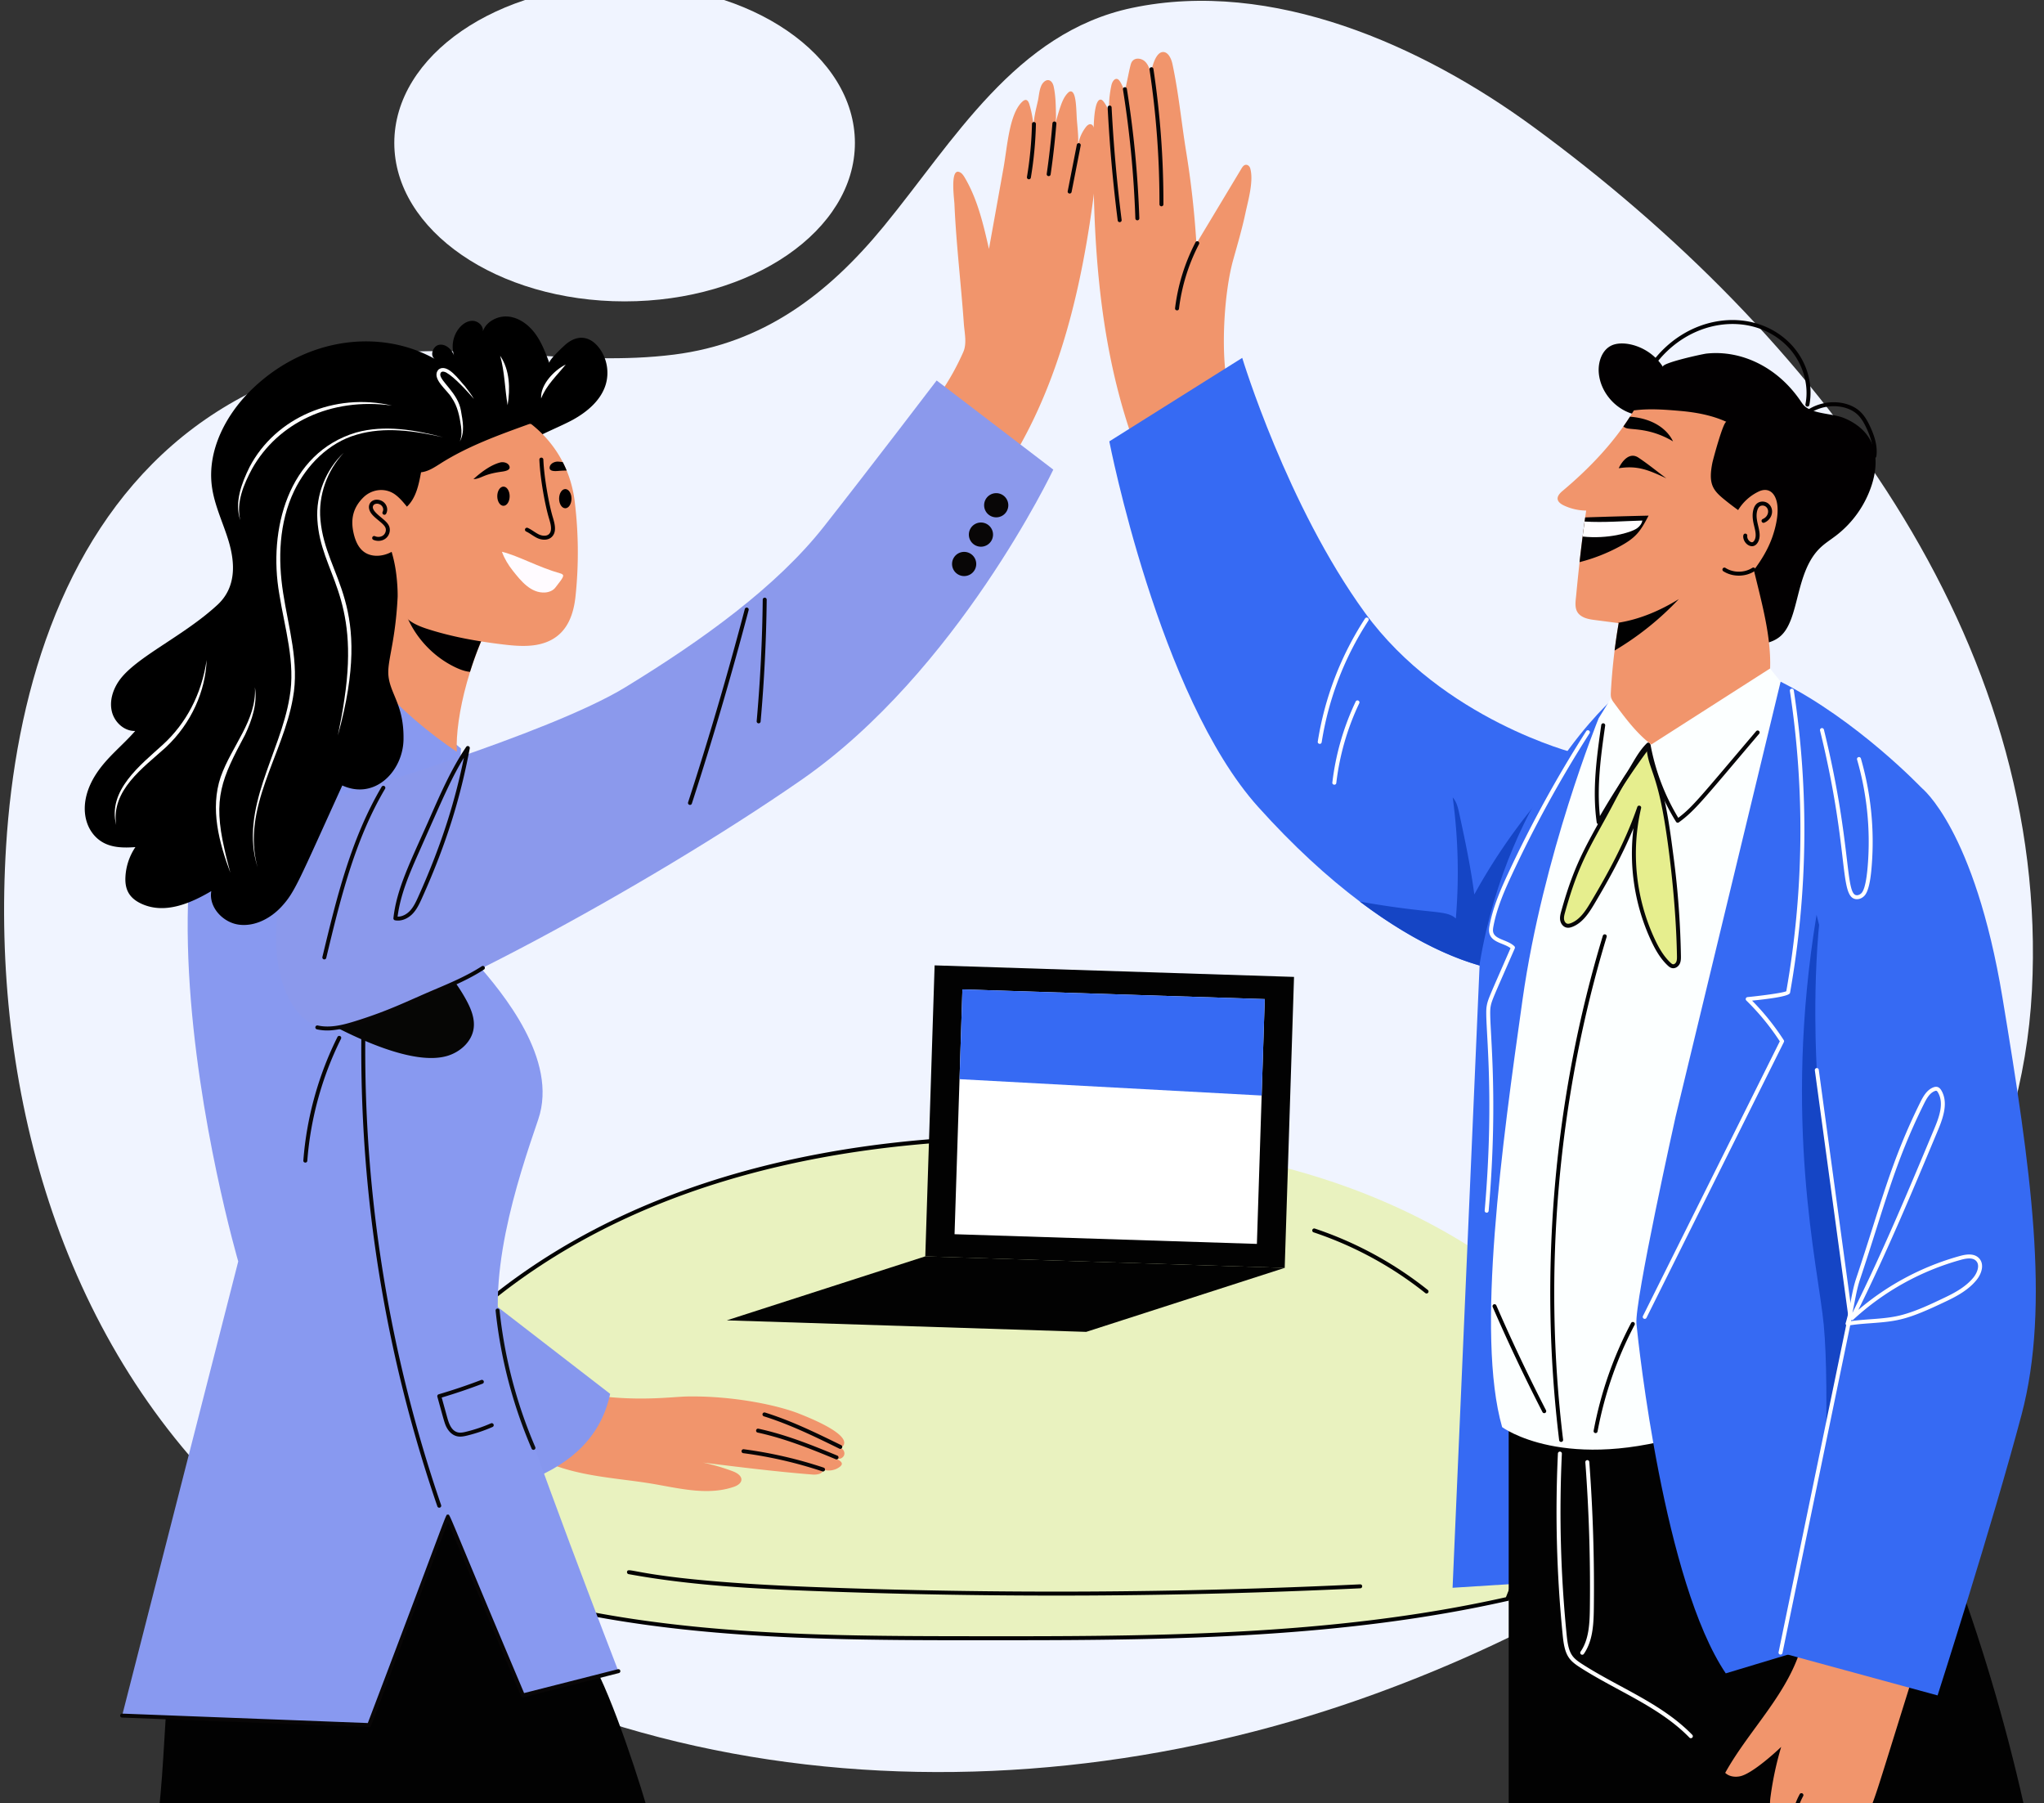
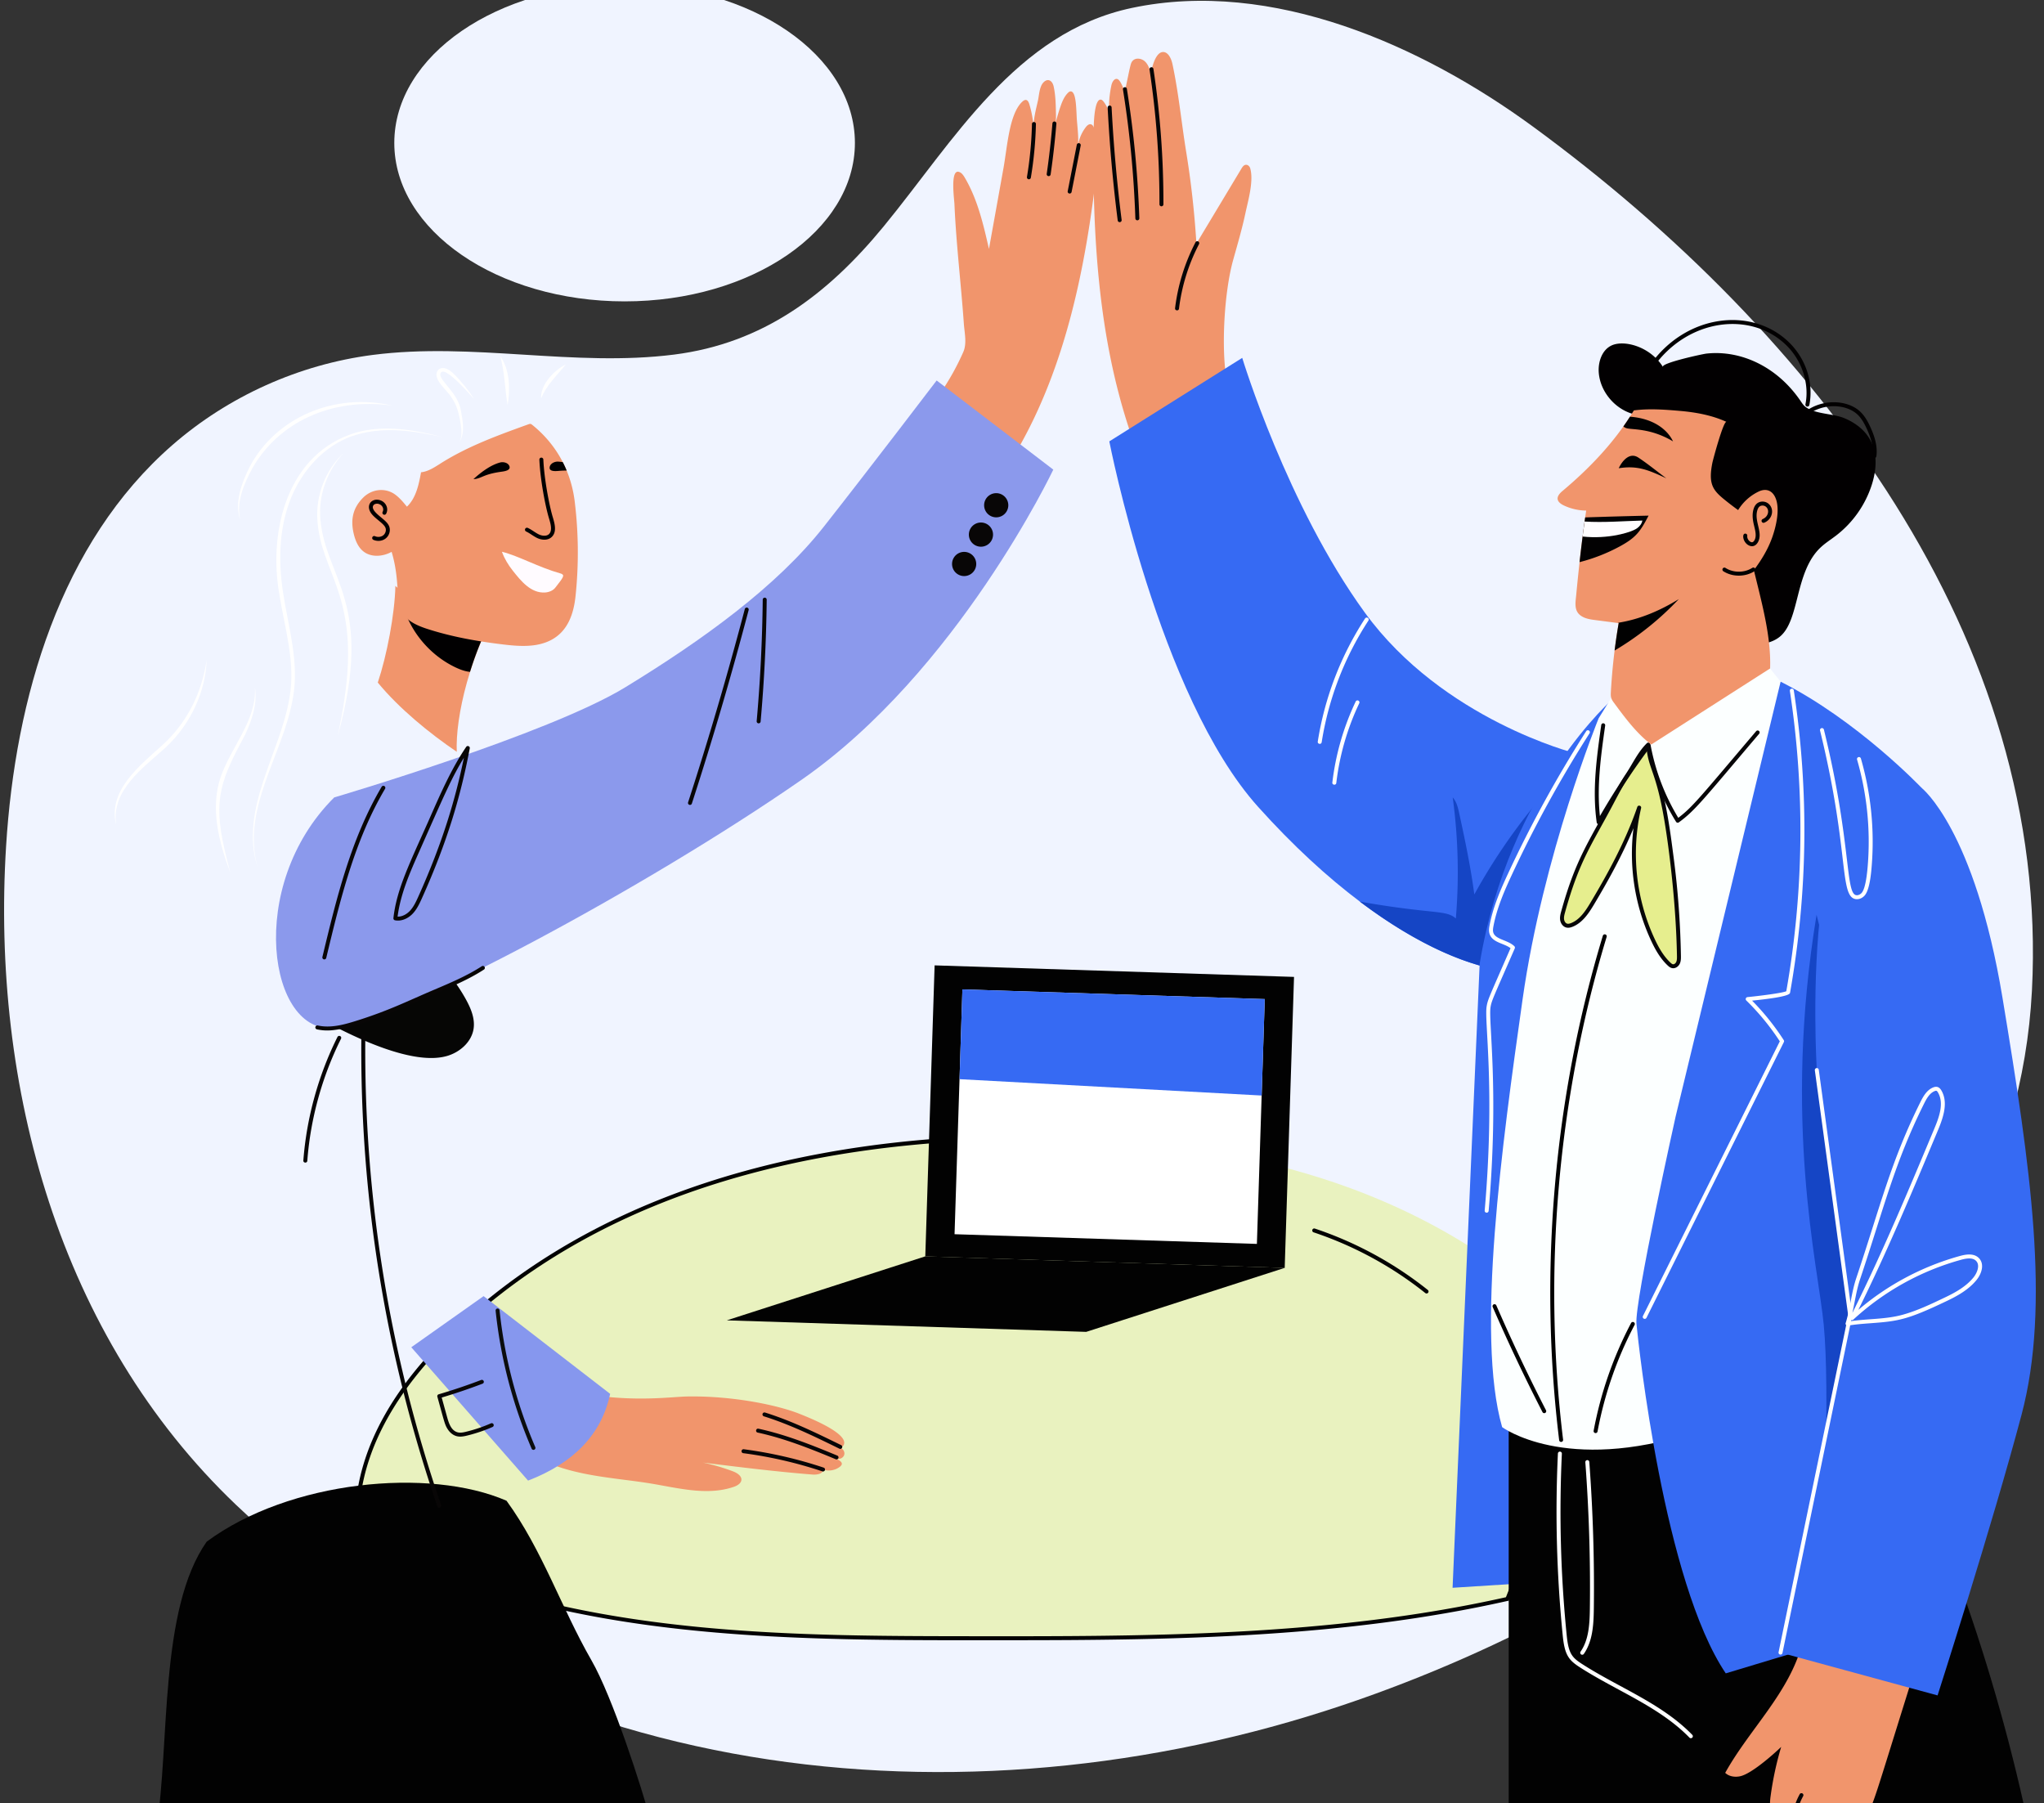
<svg xmlns="http://www.w3.org/2000/svg" width="500" height="441" fill="none" viewBox="0 0 500 441">
  <rect x="0" y="0" width="500" height="441" fill="#333333" stroke="none" />
  <g clip-path="url(#a)">
    <path fill="#f0f4ff" d="M375.047 31.01C347.934 11.147 311.17-5.297 276.893 1.937c-28.489 6.014-43.578 32.56-60.723 53.43-13.726 16.706-29.517 28.6-51.258 31.36-24.509 3.111-49.191-3.087-73.741.085-18.02 2.329-35.3 10.101-48.999 22.038-27.426 23.9-38.44 61.854-40.687 98.163-3.635 58.75 12.977 119.801 56.253 161.058C131.28 438.18 239.972 448.27 333 415.516c75.63-26.628 159.477-85.529 164.046-173.154 4.49-86.106-53.009-160.811-121.998-211.352" />
    <path fill="#f0f4ff" d="M152.791 73.714c31.114 0 56.337-17.351 56.337-38.755 0-21.403-25.223-38.754-56.337-38.754s-56.338 17.35-56.338 38.754 25.223 38.755 56.338 38.755" />
    <path fill="#e9f2bf" d="M391.548 333.425s14.733 51.121-22.802 57.662c-42.947 9.663-87.408 9.654-131.428 9.601-44.408-.044-90.092-.343-131.252-17.012-5.923-2.393-9.32-5.236-14.715-8.659-3.425-2.157-4.152-3.421-3.828-7.155 2.756-30.172 35.641-55.883 62.748-68.953 31.172-15.031 67.325-20.875 102.289-20.707 25.804.114 51.809 3.177 76.125 11.819 24.317 8.651 46.925 23.11 62.863 43.404" />
    <path fill="#020202" d="M246.908 401.184c-47.076 0-97.186.704-141.035-17.055-5.989-2.424-9.383-5.272-14.794-8.701-3.418-2.173-4.417-3.547-4.045-7.611 1.335-14.606 9.52-29.086 24.326-43.036 41.651-39.245 99.805-47.245 141.19-47.068a.486.486 0 0 1-.002.971c-50.95 0-103.16 11.601-140.522 46.804-14.63 13.783-22.713 28.054-24.025 42.418-.335 3.625.428 4.688 3.599 6.703 5.4 3.423 8.767 6.244 14.637 8.62 41.667 16.876 89.165 16.93 131.072 16.977 43.278.049 88.045.106 131.07-9.538l22.712-57.418a.486.486 0 0 1 .903.357c-24.424 61.516-22.673 57.844-23.153 57.952-40.028 9.009-81.516 9.625-121.933 9.625" />
    <path fill="#f1956c" d="M304.652 52.143c-.817 3.835-1.925 7.602-2.98 11.377-2.188 7.802-2.983 21.456-1.617 29.444l-23.564 12.777c-7.909-23.452-9.288-48.59-8.974-73.34.022-1.84.097-8.465 1.875-8.015.642.169 1.64 2.21 1.896 2.822a26 26 0 0 1 .591-6.383c.171-.777.738-1.757 1.487-1.483.733.279 1.545 2.463 1.76 3.215 1.447-6.815 1.419-7.14 1.964-7.709.777-.82 2.228-.563 3.033.228.806.791 1.134 1.935 1.429 3.026.174-1.619 1.084-5.02 2.684-5.346 1.408-.289 2.263 1.483 2.563 2.89 1.525 7.107 2.199 14.339 3.364 21.503a224 224 0 0 1 2.499 22.418q5.505-9.158 11.006-18.312c.253-.425.574-.891 1.062-.948.499-.057.952.374 1.094.859.902 3.097-.52 7.912-1.172 10.977" />
    <path fill="#366af3" d="M385.23 184.216s-.374 15.44-2.905 29.721c-2.242 12.646-6.176 24.386-13.044 23.673-9.435-.976-22.23-6.226-36.633-17.086-7.919-5.967-16.327-13.637-24.931-23.217-24.236-27.002-36.358-89.349-36.358-89.349l32.512-20.423s10.967 36.165 30.011 62.33c19.046 26.161 51.348 34.351 51.348 34.351" />
    <path fill="#1545c5" d="M382.318 213.937c-2.242 12.646-6.177 24.386-13.045 23.673-9.434-.976-22.23-6.226-36.632-17.086 18.049 3.182 20.988 1.933 23.484 4.123.83-9.854.574-19.802-.767-29.6.963 1.062 1.301 2.531 1.604 3.931 1.433 6.598 2.798 13.102 3.682 19.796a144 144 0 0 1 15.165-22.322z" />
    <path fill="#366af3" d="m394.951 170.562-11.894 216.033-27.729 1.764 6.626-152.631c7.16-43.122 32.997-65.166 32.997-65.166" />
    <path fill="#020202" d="m495.833 444.927-126.778 1.868v-120.32l84.227 7.132c18.339 26.05 34.26 72.63 42.551 111.32" />
    <path fill="#fcffff" d="M414.3 350.362c-31.479 10.182-46.851-1.298-46.851-1.298-6.48-22.593 0-69.258 5.001-104.625 5-35.371 18.608-68.752 18.608-68.752l3.079-4.972 38.86-7.214 2.573 3.233s10.212 173.441-21.27 183.628" />
    <path fill="#e6ee8e" d="M404.332 187.628a18.3 18.3 0 0 1-1.134-5.506c-2.17 2.128-3.415 4.954-5.081 7.451-1.807 2.71-3.284 5.711-4.824 8.591-3.918 7.325-7.423 12.218-10.92 24.846-.175.632-.346 1.288-.253 1.938s.515 1.298 1.154 1.45c.407.097.835-.017 1.224-.172 2.33-.929 3.795-3.206 5.079-5.362 4.433-7.448 8.571-15.128 11.392-23.324-2.501 10.727-1.309 22.279 3.328 32.27 1.018 2.193 2.226 4.35 3.994 6 .241.224.507.446.829.51.556.11 1.109-.304 1.348-.818.24-.513.239-1.102.23-1.669a211 211 0 0 0-1.746-23.804c-.976-7.511-1.964-15.289-4.62-22.401" />
    <path fill="#070608" d="M409.027 236.796c-.435-.086-.769-.354-1.066-.632-1.949-1.817-3.216-4.241-4.102-6.15-3.969-8.548-5.439-18.122-4.278-27.441-2.836 6.869-6.375 13.143-9.586 18.539-1.36 2.285-2.89 4.597-5.315 5.565-.376.149-.94.33-1.517.193-.899-.214-1.413-1.085-1.523-1.853-.101-.721.061-1.395.267-2.137 3.527-12.742 6.698-16.829 11.918-26.759 1.202-2.287 2.446-4.652 3.89-6.817 1.674-2.513 2.919-5.347 5.144-7.528a.485.485 0 0 1 .824.322c.091 1.836.463 3.64 1.105 5.36 2.679 7.178 3.663 14.952 4.647 22.508a213 213 0 0 1 1.75 23.859c.008.558.019 1.251-.275 1.882-.33.707-1.091 1.245-1.883 1.089m-7.583-39.145c-2.487 10.67-1.318 22.019 3.295 31.955.849 1.828 2.058 4.145 3.885 5.849.179.167.385.348.591.389.322.063.667-.228.815-.547.185-.397.193-.874.184-1.456-.201-12.413-1.879-26.126-3.131-33.459-1.94-11.377-3.754-12.299-4.282-17.123-1.078 1.258-1.938 2.717-2.774 4.135-2.331 3.958-1.897 2.625-5.342 9.179-5.141 9.781-8.273 13.682-11.844 26.566-.176.636-.315 1.206-.239 1.741.06.428.333.938.786 1.046.232.055.53.008.932-.151 2.145-.855 3.513-2.928 4.84-5.159 3.933-6.606 8.357-14.533 11.352-23.234.2-.577 1.071-.326.932.269" />
    <path fill="#020001" d="M457.842 118.671a25.5 25.5 0 0 1-8.707 12.325c-1.276.977-2.652 1.836-3.817 2.941-6.321 5.997-5.002 17.674-9.898 21.759-2.904 2.416-7.185 1.835-10.835 2.822l-24.3-57.065c-4.787-.941-8.704-5.257-9.181-10.112-.26-2.669.702-5.73 3.136-6.853 3.04-1.398 9.383.222 12.553 5.271-.592-.94 9.659-3.168 10.65-3.275 8.24-.897 17.212 3.047 23.045 11.64.328.485.653.987 1.109 1.347 2.349 1.857 6.804 1.64 9.602 2.827 7.083 3.004 9.014 9.034 6.643 16.373" />
    <path fill="#f1956c" d="M433.474 131.552c-1.027 2.852-2.62 5.475-4.448 7.891 1.987 8.222 4.244 16.251 3.974 24.058l-29.076 18.605c-3.607-2.759-6.355-6.462-9.05-10.115-.296-.396-.595-.806-.734-1.276-.142-.47-.117-.97-.093-1.458q.476-8.544 1.911-16.851c-.101-.011-4.323-.556-5.585-.72-1.223-.157-2.495-.328-3.532-.998-1.864-1.197-1.462-3.208-1.28-5.093.677-7.078 1.414-13.717 2.445-20.711a13.1 13.1 0 0 1-5.367-1.208c-1.953-.906-2.191-2.108-.457-3.561 6.697-5.616 12.938-12.144 17.49-19.731 3.735-.492 7.57-.203 11.334.125 3.877.342 7.769 1.051 11.33 2.683-.741-.342-3.311 9.278-3.45 9.969-1.008 5.016.005 6.612 2.68 8.822a67 67 0 0 0 3.614 2.776 11.9 11.9 0 0 1 5.04-4.541c1.586-.752 3.094-.41 3.952 1.255 1.415 2.741.282 7.356-.698 10.079" />
    <path fill="#020102" d="M403.27 126.121c-2.036 3.911-3.083 5.376-7.046 7.527a43 43 0 0 1-9.833 3.846c.466-4.206.834-7.05 1.372-10.939q7.751-.26 15.507-.434" />
    <path fill="#020001" d="M442.028 99.44a.485.485 0 0 1-.381-.571c.991-4.978-.822-10.615-4.62-14.362-8.64-8.527-24.207-6.659-32.652 5.404a.485.485 0 1 1-.795-.556c8.833-12.62 25.106-14.44 34.129-5.54 4.086 4.032 5.96 9.873 4.89 15.243a.486.486 0 0 1-.571.382M458.452 112.018a.485.485 0 0 1-.415-.546c.338-2.485-.645-4.986-1.413-6.651-.553-1.198-1.266-2.555-2.363-3.536-2.689-2.406-8.151-2.818-12.178.235a.485.485 0 1 1-.586-.774c4.407-3.344 10.386-2.892 13.411-.185 1.229 1.1 2.003 2.565 2.597 3.853.82 1.776 1.867 4.453 1.493 7.189a.484.484 0 0 1-.546.415" />
    <path fill="#010101" d="M421.569 139.73a.485.485 0 1 1 .521-.818c1.941 1.238 4.645 1.226 6.575-.033a.486.486 0 0 1 .531.813c-2.234 1.457-5.371 1.478-7.627.038M407.621 116.996c-2.266-1.681-4.48-3.501-6.828-5.063-2.116-1.408-3.925.702-4.824 2.594 4.625-.714 7.229.414 11.652 2.469M409.256 107.957c-5.65-3.367-10.171-2.786-11.469-3.25a2.1 2.1 0 0 1-.678-.403 60 60 0 0 0 1.608-2.384c5.657.427 9.106 3.056 10.539 6.037" />
    <path fill="#fffdff" d="M401.753 127.321c-.139.774-.663 1.437-1.305 1.893-1.548 1.101-7.235 2.689-13.315 2.017q.228-1.834.488-3.667c4.68.292 9.424-.114 14.132-.243" />
    <path fill="#010101" d="M427.861 133.432c-1.559-.707-1.852-3.023-.875-2.911.266.03.458.27.428.537-.099.882.71 1.614 1.188 1.569.238-.018.454-.267.577-.493.528-.965.227-2.207-.063-3.408l-.122-.516c-.344-1.503-.354-2.688-.031-3.73.171-.551.416-.964.746-1.264.752-.686 1.995-.713 2.831-.063 1.56 1.216 1.149 3.826-.986 4.701a.486.486 0 0 1-.368-.898c1.42-.582 1.747-2.267.757-3.037-.457-.356-1.181-.35-1.58.015-.2.181-.354.454-.473.834-.849 2.739 1.441 5.451.142 7.83-.323.593-.816.956-1.355.997a1.7 1.7 0 0 1-.816-.163M410.672 146.532a72 72 0 0 1-15.711 12.585q.422-3.369.998-6.711-.048-.005-.096-.014l.046-.082c5.254-.841 10.24-2.984 14.763-5.778" />
    <path fill="#f1956c" d="M467.743 410.524c-9.44 30.146-9.443 30.918-11.28 33.582-.609.88-1.415 1.732-2.47 1.924-1.055.196-2.317-.591-2.238-1.661-.56 1.194-1.586 2.314-2.901 2.42-1.316.107-2.67-1.3-2.118-2.498-2.266 2.057-7.655 2.926-7.409-1.693-.927 1.508-2.766 2.759-4.402 2.089-.973-.403-1.597-1.397-1.818-2.424-.224-1.026-.103-2.092.043-3.133a79 79 0 0 1 2.559-11.851c-2.037 1.95-7.172 6.474-9.908 7.147-1.308.32-2.812.131-3.785-.799 5.992-10.792 15.785-19.668 18.882-31.806z" />
    <path fill="#366af3" d="M480.063 391.955c-.52 0-57.91 17.336-57.91 17.336-15.083-22.365-21.324-80.1-21.845-85.475s9.584-50.735 9.584-50.735l25.68-106.347c18.819 9.477 34.476 25.965 34.476 25.965l3.539 97.137s6.997 102.119 6.476 102.119" />
    <path fill="#1545c5" d="M467.46 315.843c-2.883 18.234-6.416 36.408-11.808 54.061-2.392 7.827-5.268 15.75-10.675 21.891 1.115-16.467 2.706-51.463 1.134-67.851-1.382-14.398-10.083-49.484-1.747-100.198z" />
    <path fill="#070608" d="M390.585 201.173c-1.131-7.988.008-16.049 1.11-23.845a.484.484 0 1 1 .961.136c-1.026 7.258-2.085 14.749-1.288 22.138a177 177 0 0 1 11.547-17.49.486.486 0 0 1 .866.202 52.9 52.9 0 0 0 6.758 17.722c3.58-2.72 5.245-4.943 19.045-21.194a.484.484 0 1 1 .739.629c-13.629 16.05-15.637 18.758-19.636 21.664a.487.487 0 0 1-.699-.137 53.9 53.9 0 0 1-6.948-17.427 176 176 0 0 0-11.553 17.774.485.485 0 0 1-.902-.172" />
    <path fill="#366af3" d="M494.512 346.021c-7.121 26.848-20.544 68.663-20.544 68.663l-38.421-10.468 17.044-82.449-8.166-60.038s-5.435-86.188 25.619-69.031c0 0 12.963 10.044 19.813 51.413 6.847 41.366 11.78 75.061 4.655 101.91" />
    <path fill="#fff" d="M435.449 404.691a.484.484 0 0 1-.376-.573L452.1 321.75l-8.154-59.956a.484.484 0 1 1 .961-.131c8.531 62.795 8.192 60.049 8.16 60.202l-17.044 82.449a.486.486 0 0 1-.574.377M413.286 425.027c-7.348-7.571-17.844-11.441-26.779-17.191-2.747-1.767-3.748-2.986-4.225-7.721a303.4 303.4 0 0 1-1.19-44.599.49.49 0 0 1 .507-.463.486.486 0 0 1 .462.508 303 303 0 0 0 1.186 44.457c.451 4.475 1.321 5.416 3.785 7.002 8.985 5.782 19.453 9.604 26.95 17.331a.486.486 0 0 1-.696.676" />
    <path fill="#fff" d="M386.765 404.656a.485.485 0 0 1-.125-.675c2.011-2.925 2.221-6.69 2.27-10.614a410 410 0 0 0-1.108-35.722.486.486 0 0 1 .969-.073 412 412 0 0 1 1.11 35.807c-.051 4.079-.277 8.002-2.441 11.151a.486.486 0 0 1-.675.126M402.113 322.537a.485.485 0 0 1-.218-.651l33.477-67.186a59 59 0 0 0-8.192-9.987.486.486 0 0 1 .293-.83c2.993-.288 8.541-.995 9.486-1.431a226.3 226.3 0 0 0 .878-73.447.485.485 0 1 1 .959-.146 227.3 227.3 0 0 1-.91 73.924c-.054.314-.179 1.039-9.294 1.965a60 60 0 0 1 7.746 9.658.48.48 0 0 1 .027.479l-33.602 67.434a.485.485 0 0 1-.65.218M363.623 296.613a.484.484 0 0 1-.441-.525c2.589-29.786-.119-46.203.47-49.88.281-1.749.549-2.132 5.855-14.293-1.633-1.258-4.587-1.333-5.18-3.66-.165-.645-.069-1.29.045-1.895.862-4.606 2.773-8.938 4.657-12.979a298 298 0 0 1 18.989-34.548.484.484 0 1 1 .817.522 297 297 0 0 0-18.927 34.436c-1.857 3.985-3.741 8.253-4.582 12.748-.097.519-.175 1.022-.059 1.476.462 1.811 3.513 1.835 5.164 3.415.146.141.19.358.109.545-5.362 12.287-5.672 12.773-5.929 14.387-.558 3.475 2.113 20.197-.462 49.81a.485.485 0 0 1-.526.441M451.483 323.618c1.109-3.551 1.395-7.414 2.59-10.99 5.996-17.897 8.387-28.349 15.692-43.069.695-1.398 1.565-2.943 3.095-3.571.929-.382 1.568-.087 2.047.743 1.642 2.831.579 6.303-.813 9.633-6.097 14.579-12.384 29.609-19.506 44.013a65.05 65.05 0 0 1 24.868-13.182c1.395-.383 3.39-.744 4.628.531 1.406 1.45.684 3.787-.583 5.345-1.943 2.392-4.729 3.92-7.198 5.099l-.246.117c-9.528 4.554-11.768 4.869-18.432 5.36-1.842.135-3.747.276-5.596.594a.486.486 0 0 1-.546-.623m1.251-.835q-.05.19-.104.379c4.271-.628 8.625-.445 12.722-1.565 3.643-.995 7.123-2.674 10.532-4.303 2.372-1.133 5.043-2.593 6.864-4.835.838-1.031 1.7-2.963.638-4.058-.667-.689-1.836-.775-3.672-.27a64.1 64.1 0 0 0-26.35 14.628.485.485 0 0 1-.621.031zm17.902-52.792c-7.245 14.595-9.716 25.229-15.641 42.945-.871 2.598-1.253 5.419-1.861 8.185 7.35-14.733 13.806-30.168 20.054-45.108 1.218-2.911 2.38-6.207.879-8.795-.263-.455-.414-.507-.838-.332-1.219.5-1.95 1.808-2.593 3.105M453.436 219.771c-3.348-1.51-1.324-12.982-8.219-41.083a.485.485 0 0 1 .943-.232c6.514 26.541 5.295 39.358 7.675 40.43.526.239 1.202-.075 1.566-.492 1.024-1.168 1.38-5.306 1.501-6.873a72.5 72.5 0 0 0-2.633-25.751.486.486 0 0 1 .933-.269 73.4 73.4 0 0 1 2.667 26.095c-.146 1.904-.487 6.009-1.737 7.437-.695.796-1.803 1.142-2.696.738M322.351 181.384a77.2 77.2 0 0 1 11.573-30.12.486.486 0 0 1 .813.532 76.2 76.2 0 0 0-11.427 29.738c-.102.645-1.056.48-.959-.15M325.918 191.39a63.5 63.5 0 0 1 5.72-19.827.486.486 0 0 1 .876.417 62.5 62.5 0 0 0-5.632 19.524c-.075.648-1.04.52-.964-.114" />
    <path fill="#000" d="M381.399 352.259c-5.011-41.097-1.315-83.764 10.687-123.386a.485.485 0 1 1 .929.281c-11.963 39.495-15.647 82.023-10.653 122.987a.485.485 0 1 1-.963.118M377.319 345.387a438 438 0 0 1-12.178-25.706.486.486 0 0 1 .892-.387 438 438 0 0 0 12.148 25.649.484.484 0 1 1-.862.444M390.224 350.514a.485.485 0 0 1-.388-.566 92.9 92.9 0 0 1 9.168-26.363.486.486 0 0 1 .859.452 92 92 0 0 0-9.073 26.089.484.484 0 0 1-.566.388" />
    <path fill="#070506" d="M284.111 50.463a.486.486 0 0 1-.486-.487 218.6 218.6 0 0 0-2.432-32.972.485.485 0 1 1 .959-.145 219.4 219.4 0 0 1 2.444 33.12.486.486 0 0 1-.485.484M278.214 53.888a.487.487 0 0 1-.486-.47 254 254 0 0 0-3.033-31.529c-.1-.633.854-.789.959-.153a255 255 0 0 1 3.045 31.65.486.486 0 0 1-.469.502zM273.411 53.915a367 367 0 0 1-2.457-27.583c-.033-.628.934-.71.969-.05a366 366 0 0 0 2.451 27.51.485.485 0 1 1-.963.123M287.442 75.373a47.3 47.3 0 0 1 5.017-16.143.486.486 0 0 1 .86.448 46.4 46.4 0 0 0-4.914 15.813c-.08.652-1.042.512-.963-.118" />
    <path fill="#f1956c" d="M267.185 50.4c-3.304 23.766-9.435 47.777-23.249 67.398L230 96.188a61 61 0 0 0 5.646-10.11c.916-2.082.285-4.691.128-6.908-.673-9.6-1.877-19.466-2.299-29.226-.05-1.19-1.041-8.305.973-7.93.709.132 1.18.798 1.547 1.422 3.136 5.31 4.551 11.43 5.923 17.44 1.184-6.577 2.367-13.149 3.547-19.725.954-5.265 1.397-13.42 4.682-16.344.784-.697 1.333-.354 1.635.638a26 26 0 0 1 1.079 5.983c-.133-2.167.565-4.706 1.035-6.81.292-1.308.35-3.37 1.308-4.411 1.092-1.188 2.215-.52 2.536.925.474 2.132.519 4.333.562 6.516.021 1.06.04 2.14-.253 3.158.361-1.553.799-3.09 1.311-4.6.429-1.264.937-2.552 1.882-3.495.163-.163.352-.32.581-.35 1.521-.203 1.423 4.639 1.604 6.976.162 2.096.483 4.44.235 6.534a9.7 9.7 0 0 1 1.969-4.798c.921-1.185 1.837-.778 2.115.716 1.129 6.082.284 12.54-.561 18.611M206.512 355.84c-.236.834-1.351 1.272-2.092.823 1.09.656 2.341 1.244.776 2.278-1.097.723-2.534.948-3.788.516-.136 1.084-1.604 1.291-2.691 1.205-8.95-.713-17.86-1.821-26.767-2.926a50.6 50.6 0 0 1 7.307 2.128c2.75 1.034 2.776 2.937.256 3.803-6.415 2.206-13.408.349-20.098-.774-10.587-1.784-24.081-1.799-32.993-9.908l19.863-11.576c10.624 1.364 18.265.212 21.98.156 11.053-.167 22.014 2.119 27.358 4.267 1.893.759 11.862 4.644 10.814 7.477-.164.446-.642.756-1.116.742.795.11 1.415 1.005 1.191 1.789" />
    <path fill="#8697ee" d="M149.254 340.928c-2.07 9.81-8.81 16.876-20.08 21.214l-28.565-32.613 17.689-12.506z" />
    <path fill="#020202" d="M159.566 446.716c-2.72-10.026-9.715-31.614-14.889-40.622-7.439-12.948-11.986-26.952-20.772-39.024-18.883-8.212-53.107-4.992-73.349 10.014-11.669 16.629-9.01 49.576-12.243 69.632z" />
-     <path fill="#8899f0" d="m151.266 408.75-23.352 5.934-18.359-43.725-19.254 50.981-60.426-2.32 28.403-111.083S17.92 170.451 82.995 157.987l29.768 25.092s-2.674 45.097 3.742 52.407c6.419 7.31 20.144 23.709 15.155 38.325-4.994 14.617-13.548 39.929-8.201 58.466s27.807 76.473 27.807 76.473" />
-     <path fill="#080606" d="m90.303 422.426-60.446-2.321a.486.486 0 0 1-.466-.504.473.473 0 0 1 .504-.466l60.077 2.307c20.428-53.732 18.942-50.957 19.575-50.969.643.017-.779-2.316 18.654 43.637l22.946-5.831a.485.485 0 1 1 .239.941l-23.351 5.934a.486.486 0 0 1-.567-.282l-17.889-42.603c-20.09 52.826-18.63 50.157-19.276 50.157" />
    <path fill="#060605" d="M115.853 251.592c-.474 3.244-3.329 5.764-6.476 6.683-8.228 2.407-22.26-4.361-29.768-8.39l25.206-16.634a39.8 39.8 0 0 1 9.188 11.249c1.198 2.181 2.21 4.633 1.85 7.092" />
    <path fill="#8b99ec" d="M257.656 114.865s-23.455 49.427-61.663 75.923-98.388 58.659-114.241 60.594c-15.857 1.932-21.87-34.561 0-56.335 0 0 52.336-15.411 71.197-26.938 18.861-11.522 36.999-24.581 48.608-39.33 11.605-14.752 27.565-35.716 27.565-35.716z" />
    <path fill="#f1956c" d="M123.46 145.609c-8.593 13.956-12.093 29.91-11.726 38.279-6.779-4.601-14.113-10.611-19.32-16.937 2.21-6.59 4.148-16.696 4.308-23.642l3.14 2.742z" />
    <path fill="#010001" d="M123.461 145.609a82 82 0 0 0-8.489 18.726c-1.266-.121-2.492-.592-3.647-1.148-5.873-2.826-10.507-8.129-12.52-14.331l1.058-2.805z" />
-     <path fill="#000" d="M148.234 93.83c-1.102 3.977-4.538 6.889-8.159 8.874-3.678 2.011-11.179 4.792-12.449 6.779-.285.446-.414.973-.535 1.49a196 196 0 0 0-2.947 15.265l-26.731 14.2c-.043 15.45-2.781 20.705-2.396 24.802.432 4.564 3.847 7.228 3.69 15.675-.147 7.649-6.95 14.842-14.974 11.203-10.612 23.286-11.552 26.064-14.901 29.668-2.673 2.879-6.576 4.918-10.468 4.366s-7.357-4.324-6.676-8.194c-5.18 3.051-11.353 5.663-16.976 3.143-3.248-1.453-4.176-3.698-4.03-6.601a14.37 14.37 0 0 1 2.44-7.306c-2.73.203-5.627.189-8-1.176-4.472-2.571-6.394-9.418-1.555-16.791 2.652-4.049 6.373-6.839 9.51-10.443-2.677.096-5.08-2.135-5.71-4.737-.635-2.601.245-5.396 1.789-7.584 4.04-5.73 15.68-10.804 24.047-18.53 4.558-4.213 4.387-10.111 2.68-15.725-1.344-4.412-3.432-8.632-4.045-13.205-1.205-8.953 3.535-17.849 10.086-24.072 13.17-12.503 31.217-14.562 44.513-7.096-1.411-.781-.538-3.297 1.062-3.511 1.597-.218 3.03 1.162 3.586 2.673-1.397-4.28 1.614-8.623 4.572-8.522 1.355.046 2.673 1.29 2.445 2.623.827-2.516 3.739-3.96 6.373-3.65 2.63.314 4.919 2.068 6.483 4.206 1.561 2.142 2.506 4.662 3.433 7.146-.257-.687 3.656-4.309 4.248-4.776 3.211-2.519 6.228-1.442 8.233 1.508 1.622 2.395 2.131 5.51 1.362 8.297" />
    <path fill="#f1956c" d="M140.78 145.887c-.46 4.266-1.882 8.479-5.91 10.625-3.746 1.996-8.311 1.55-12.371 1.048-6.102-.756-12.089-1.836-17.96-3.725-10.182-3.269-5.48-7.881-8.739-18.854-2.117 1.165-4.929 1.408-6.846-.061-1.366-1.048-2.053-2.758-2.442-4.437-.798-3.464-.16-6.28 2.324-8.768 2.12-2.124 5.46-2.527 7.898-.699 1.084.813 1.953 1.868 2.809 2.912 2.234-2.127 2.897-5.378 3.453-8.411 1.786-.189 3.336-1.251 4.854-2.21 6.619-4.18 14.05-6.868 21.414-9.527.459-.168.596-.122.916.129 5.758 4.617 9.45 11.1 10.396 18.661a102.4 102.4 0 0 1 .204 23.317" />
    <path fill="#fff" d="M108.394 106.952c-6.925-1.554-14.243-2.677-21.148-.636-6.869 1.97-12.245 7.451-15.3 13.775-3.7 7.731-3.995 16.622-2.678 24.989 1.29 8.396 3.995 17.053 2.383 25.66-2.387 13.892-12.664 26.885-8.637 41.427-4.52-14.424 5.534-27.738 7.81-41.565 1.536-8.563-1.184-16.912-2.515-25.376-2.696-15.519 2.048-34.432 18.786-39.432 7.006-1.952 14.44-.638 21.299 1.158M62.363 168.111c.636 3.982-.724 7.997-2.396 11.569-5.78 10.823-7.933 15.539-5.055 28.023.41 1.934.94 3.842 1.436 5.763-2.763-7.374-4.987-15.653-2.367-23.429 2.684-7.594 8.825-13.863 8.382-21.926M28.419 201.802c-2.162-8.536 6.003-14.704 11.496-19.734 5.477-5.023 9.389-12.081 10.633-20.639-.257 7.542-3.731 15.495-9.967 21.343-5.596 5.082-13.453 10.501-12.162 19.03" />
    <path fill="#fff" d="M84.09 110.746c-4.07 4.36-6.262 10.431-5.71 16.364 1.302 14.529 13.263 20.266 4.265 52.779.598-2.947 1.184-5.893 1.599-8.863 3.857-25.458-5.79-30.785-6.606-43.862-.412-6.118 2.055-12.302 6.453-16.418M58.778 127.234c-1.483-4.352.334-9.087 2.279-13.018 6.334-12.09 20.783-18.28 34.813-15.02-15.083-2.086-27.94 4.37-34.162 15.378-2.05 3.799-3.995 8.269-2.93 12.66M112.478 107.977c.48-1.188.48-2.468.3-3.699-.351-2.428-.855-4.962-2.284-6.986-.966-1.81-5.161-4.749-3.224-6.899 2.195-1.67 5.107 2.66 6.452 4.059.786 1.008 1.55 2.03 2.21 3.12-1.552-1.777-4.702-5.286-6.755-6.442-.805-.4-1.422-.33-1.485.478.019 1.682 4.323 4.521 5.057 8.807.425 2.468 1.029 5.274-.271 7.562M122.344 87.013c2.386 3.492 2.486 8.058 1.829 12.098-.708-4.107-.696-8.065-1.829-12.098M132.372 97.47c-.249-3.346 3.192-6.931 6.026-8.317-2.175 2.719-4.761 5.05-6.026 8.318" />
    <path fill="#010001" d="M131.453 131.616c-.969-.446-1.855-1.205-2.747-1.611a.485.485 0 0 1 .402-.884c.979.447 1.857 1.201 2.75 1.613.789.363 1.853.472 2.448-.11.908-.888.325-2.718-.044-3.948-.85-2.842-2.106-9.301-2.322-14.239a.485.485 0 0 1 .464-.506.49.49 0 0 1 .507.464c.201 4.673 1.439 11.191 2.281 14.002.507 1.688 1.063 3.678-.207 4.921-.922.902-2.394.822-3.532.298" />
    <path fill="#fffbff" d="M137.765 140.801c.041.553-1.357 2.16-1.886 2.883-.562.766-1.58 1.169-2.523 1.234-3.493.235-5.963-2.862-7.919-5.336-1.098-1.386-2.064-2.965-2.656-4.63 4.051 1.002 9.007 3.825 14.268 5.29.31.089.684.238.716.559" />
    <path fill="#010001" d="M118.415 116.423c-.841.341-1.687.767-2.595.761 1.778-1.619 4.155-3.438 6.521-4.064.768-.202 1.918.029 2.257.867.426 1.052-1.132 1.281-1.841 1.379-1.497.207-2.934.484-4.342 1.057M138.616 115.089c-.681.004-1.368.04-2.06.1-.713.057-2.281.175-2.096-.944.147-.891 1.219-1.369 2.014-1.337.392.014.791.061 1.194.132q.52 1.003.948 2.049M91.333 132.037a.485.485 0 0 1 .391-.889c.674.297 1.494.207 2.033-.222.548-.437.778-1.229.532-1.844-.395-.991-2.156-1.978-3.224-3.193-1.792-2.037-.355-4.046 1.664-3.606 1.614.349 2.45 2.052 1.72 3.384a.486.486 0 0 1-.852-.467c.41-.749-.08-1.753-1.073-1.968-.462-.101-1.046.045-1.24.458-.564 1.191 1.906 2.707 3.043 3.829.294.289.658.688.864 1.203.403 1.014.055 2.26-.829 2.963-.818.65-2.004.801-3.029.352" />
    <path fill="#080606" d="M106.988 368.448c-12.72-37.074-18.977-75.745-18.597-114.939a.485.485 0 0 1 .486-.48h.004a.485.485 0 0 1 .481.49c-.378 39.083 5.86 77.644 18.544 114.613a.485.485 0 0 1-.918.316M74.205 283.844c.788-10.42 3.674-20.866 8.347-30.21a.485.485 0 0 1 .869.434c-4.618 9.232-7.47 19.554-8.247 29.849-.05.647-1.017.568-.97-.073M79.223 234.653a.485.485 0 0 1-.358-.585c3.403-14.166 6.921-28.814 14.504-41.644a.486.486 0 0 1 .836.494c-7.509 12.704-11.01 27.28-14.396 41.376a.486.486 0 0 1-.586.359M96.625 225.098a.486.486 0 0 1-.388-.529c.777-7.062 3.992-13.446 8.463-23.509 2.782-6.296 5.532-12.765 9.334-18.373.296-.435.976-.153.879.362-2.222 11.711-5.497 22.878-11.726 36.71-.653 1.447-1.274 2.729-2.287 3.772-1.124 1.158-2.749 1.87-4.275 1.567m.634-.901c1.163.041 2.26-.636 2.945-1.342.903-.93 1.484-2.133 2.097-3.495 6.016-13.357 9.173-24.169 11.17-34.005-3.021 4.936-4.824 9.165-10.899 22.884-2.263 5.094-4.6 10.356-5.313 15.958M168.632 196.854a.485.485 0 0 1-.311-.612 875 875 0 0 0 13.872-47.27.485.485 0 1 1 .938.247 876 876 0 0 1-13.887 47.323.486.486 0 0 1-.612.312M185.58 176.925l-.044-.002a.485.485 0 0 1-.44-.527 383 383 0 0 0 1.482-29.733.486.486 0 0 1 .486-.48h.005a.486.486 0 0 1 .48.491 384 384 0 0 1-1.486 29.808.486.486 0 0 1-.483.443M243.692 126.537a2.957 2.957 0 1 0 0-5.914 2.957 2.957 0 0 0 0 5.914M239.957 133.719a2.957 2.957 0 1 0 .001-5.915 2.957 2.957 0 0 0-.001 5.915M235.848 140.902a2.957 2.957 0 1 0 0-5.915 2.957 2.957 0 0 0 0 5.915M111.737 351.283c-.925-.233-1.756-.907-2.341-1.896-.609-1.031-.718-1.645-2.409-7.761a.483.483 0 0 1 .33-.595 139 139 0 0 0 10.407-3.509.486.486 0 0 1 .347.906 140 140 0 0 1-10.022 3.399l1.288 4.654c.419 1.516.987 3.444 2.637 3.86.653.165 1.386.012 2.079-.158a37 37 0 0 0 6.064-2.054.486.486 0 0 1 .388.89 38 38 0 0 1-6.221 2.107c-.849.208-1.695.371-2.547.157" />
    <path fill="#0b0d0e" d="M130.058 354.359a115.9 115.9 0 0 1-8.821-33.769.485.485 0 0 1 .432-.534.49.49 0 0 1 .533.433 115 115 0 0 0 8.747 33.486.486.486 0 0 1-.891.384" />
-     <path fill="#010001" d="M123.156 123.719c.837 0 1.515-1.052 1.515-2.349s-.678-2.35-1.515-2.35-1.515 1.052-1.515 2.35c0 1.297.678 2.349 1.515 2.349M138.281 124.317c.837 0 1.515-1.052 1.515-2.349s-.678-2.35-1.515-2.35-1.515 1.052-1.515 2.35c0 1.297.678 2.349 1.515 2.349" />
    <path fill="#070506" d="M251.608 43.844a.486.486 0 0 1-.398-.56 91 91 0 0 0 1.227-12.965.485.485 0 1 1 .97.022 92 92 0 0 1-1.24 13.104.485.485 0 0 1-.559.399M256.455 43.08a.486.486 0 0 1-.411-.55c.592-4.089 1.064-8.25 1.401-12.369a.485.485 0 1 1 .967.08c-.338 4.138-.812 8.32-1.407 12.429a.485.485 0 0 1-.55.41M261.564 47.333a.485.485 0 0 1-.383-.57l2.226-11.359a.485.485 0 1 1 .952.187l-2.226 11.359a.485.485 0 0 1-.569.383M201.21 359.901a104 104 0 0 0-19.397-4.466.486.486 0 0 1-.418-.545.49.49 0 0 1 .545-.418 105.2 105.2 0 0 1 19.578 4.508.487.487 0 0 1-.308.921M204.444 356.922c-6.336-2.63-12.565-5.108-19.11-6.525-.626-.135-.426-1.082.204-.949 6.627 1.435 12.9 3.93 19.278 6.578a.485.485 0 0 1-.372.896M205.361 354.352c-5.944-2.914-12.089-5.928-18.504-7.93a.484.484 0 1 1 .288-.926c6.487 2.024 12.667 5.054 18.643 7.985a.486.486 0 0 1-.427.871" />
    <path fill="#080606" d="M80.101 252.047a11.6 11.6 0 0 1-2.582-.277.484.484 0 0 1-.366-.58.48.48 0 0 1 .58-.366c3.076.696 6.345-.182 9.168-1.061 8.3-2.585 12.68-4.874 19.36-7.707 3.945-1.672 8.023-3.4 11.597-5.721a.484.484 0 1 1 .528.813c-4.849 3.151-10.508 5.187-15.716 7.515-4.88 2.181-16.673 7.384-22.569 7.384" />
    <path fill="#020202" d="m316.542 238.944-87.917-2.82-2.283 71.18 87.918 2.819z" />
    <path fill="#fff" d="m309.381 244.368-1.921 59.881-73.959-2.37 1.92-59.881z" />
    <path fill="#020202" d="m265.706 325.765-87.917-2.819 48.564-15.655 87.917 2.82z" />
    <path fill="#366af3" d="m309.384 244.368-.756 23.591-73.909-4.003.705-21.958z" />
-     <path fill="#020202" d="M199.345 389.158c-14.656-.556-30.248-1.334-45.572-4.135a.486.486 0 0 1-.39-.565c.291-1.561 2.649 2.085 45.998 3.73a1559 1559 0 0 0 133.325-.671c.678-.011.661.94.047.97a1560 1560 0 0 1-133.408.671" />
    <path fill="#070506" d="M438.896 444.129a.485.485 0 0 1-.378-.573c.334-1.635.908-3.21 1.704-4.68a.486.486 0 1 1 .853.462 16 16 0 0 0-1.606 4.413.486.486 0 0 1-.573.378" />
    <path fill="#020202" d="M348.678 316.286a89.3 89.3 0 0 0-27.347-14.867.485.485 0 1 1 .309-.92 90.3 90.3 0 0 1 27.643 15.028.486.486 0 0 1-.605.759" />
  </g>
  <defs>
    <clipPath id="a">
      <path fill="#fff" d="M0 0h500v441H0z" />
    </clipPath>
  </defs>
</svg>